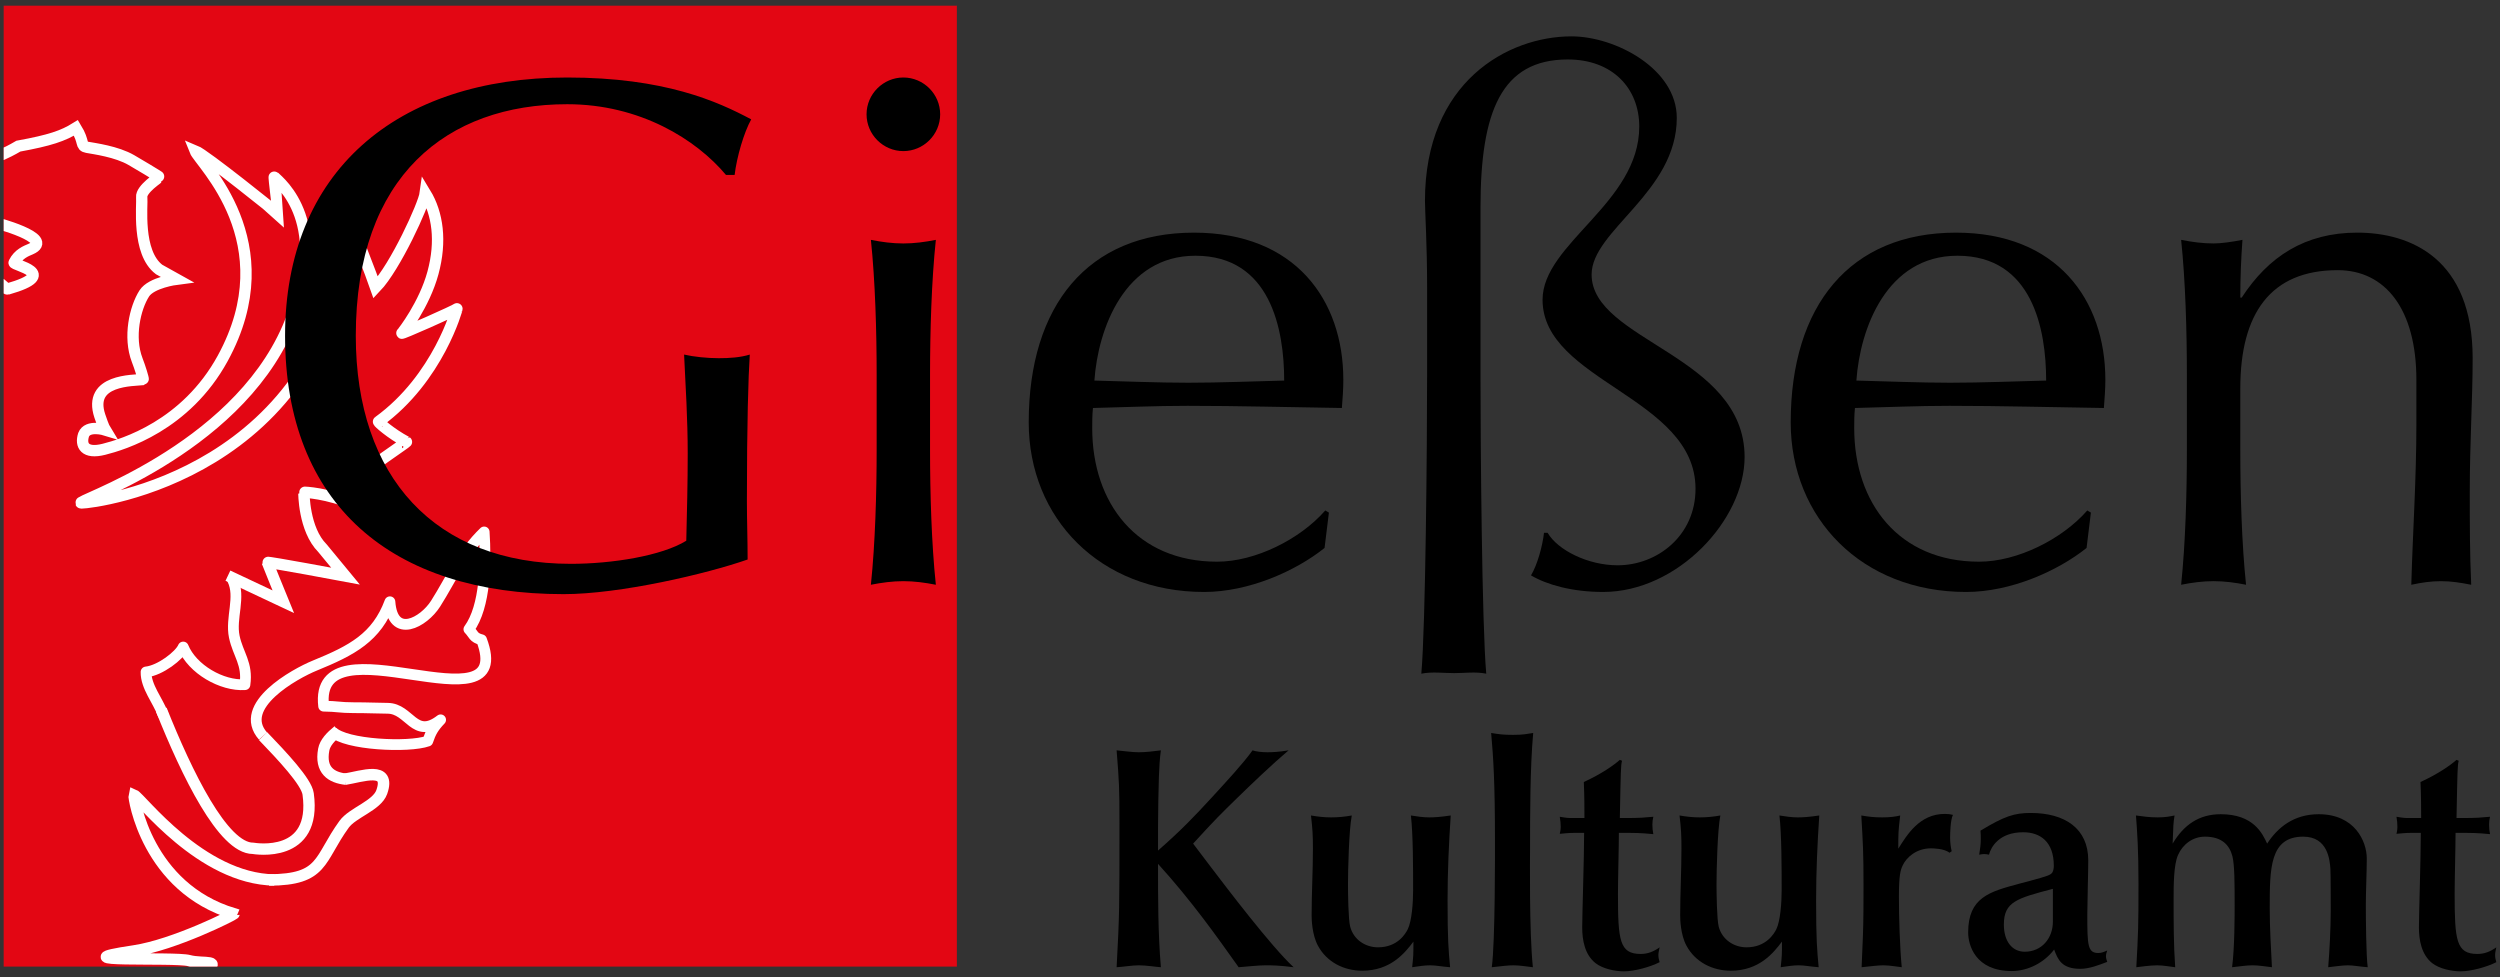
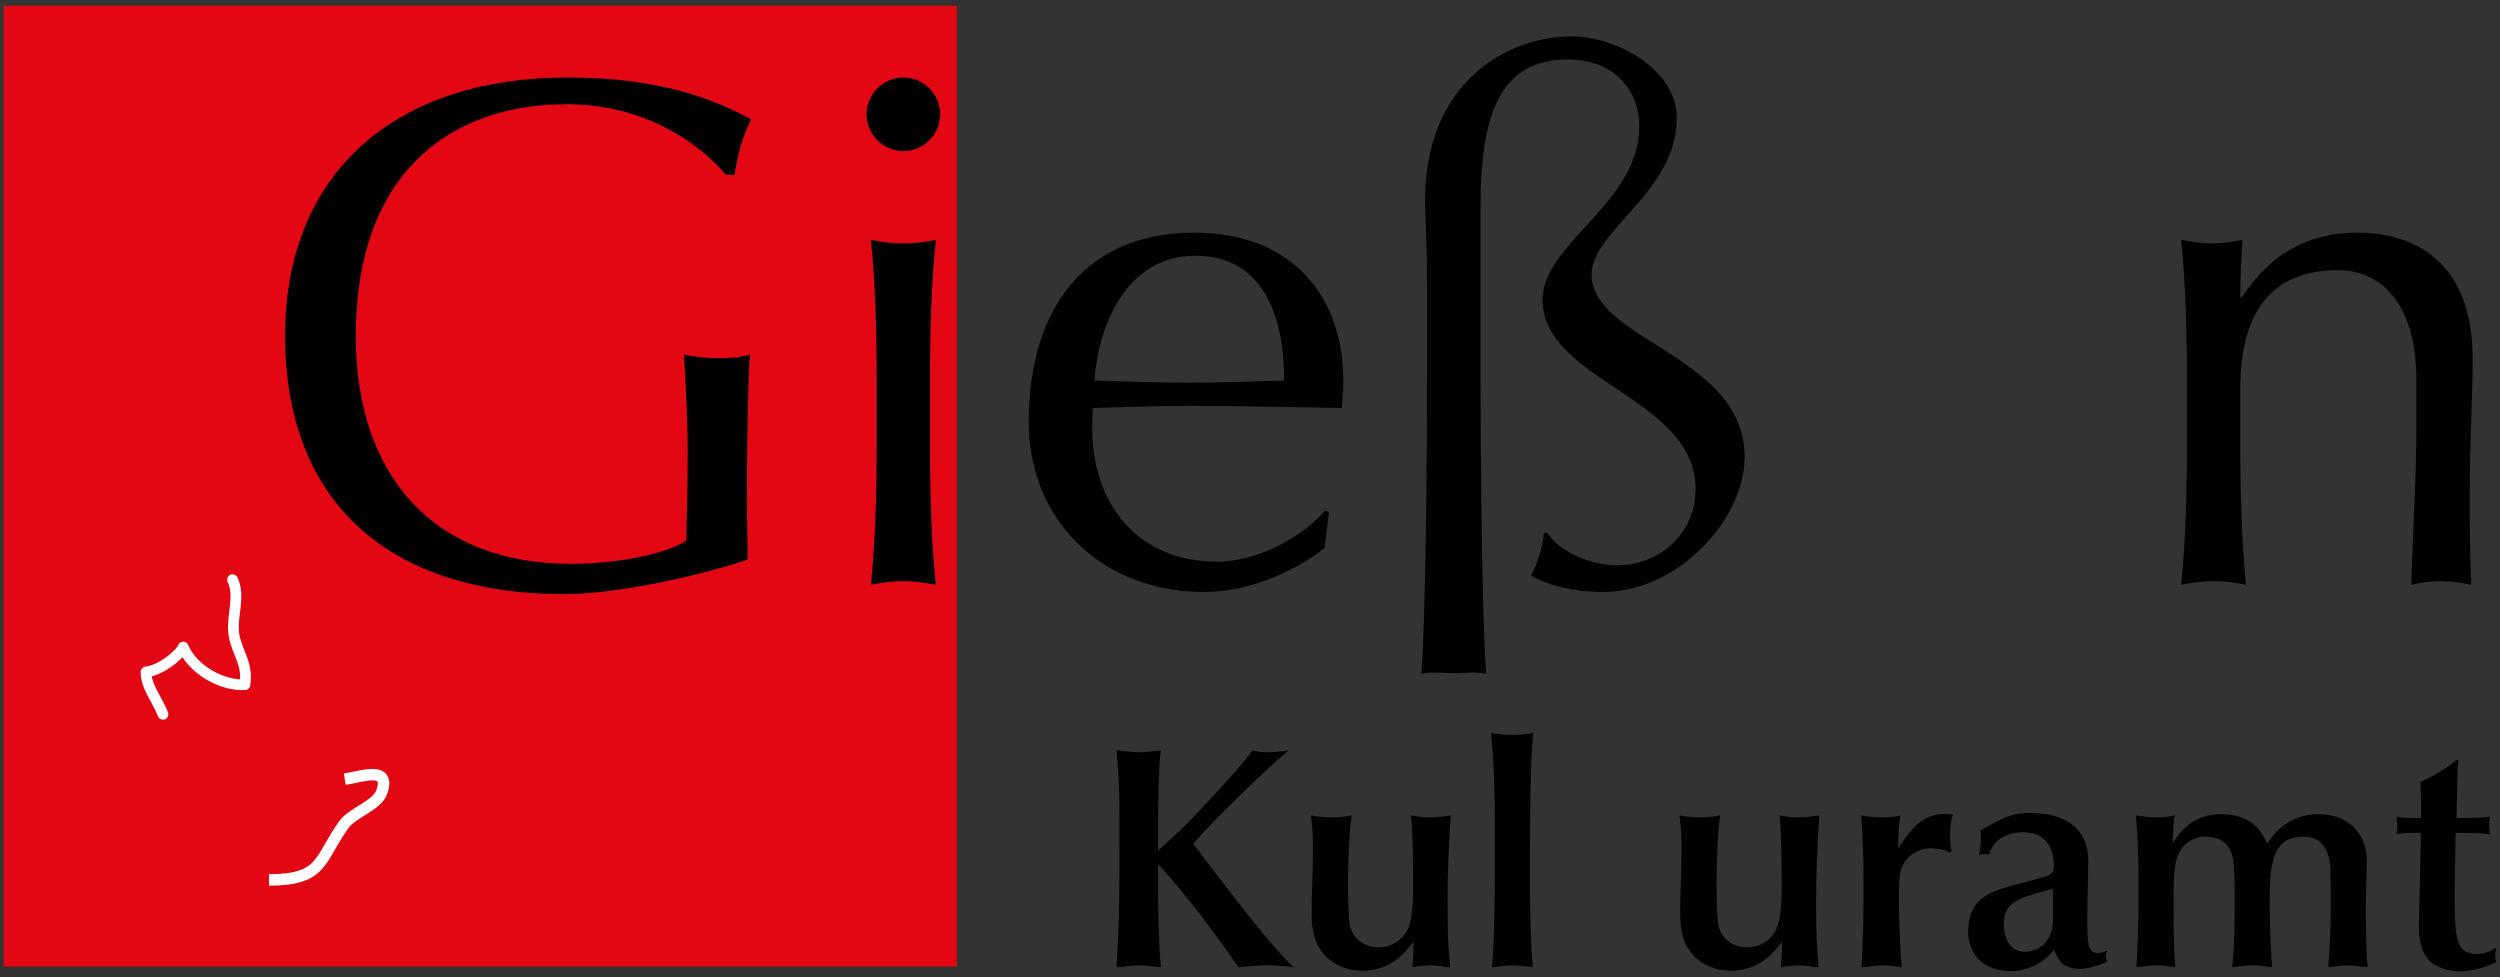
<svg xmlns="http://www.w3.org/2000/svg" xmlns:xlink="http://www.w3.org/1999/xlink" version="1.1" x="0px" y="0px" width="174px" height="68px" viewBox="7.818 -0.396 174 68" enable-background="new 7.818 -0.396 174 68" xml:space="preserve">
  <rect x="7.818" y="-0.396" width="174" height="68" fill="#333333" stroke="none" />
  <defs>
</defs>
  <rect x="8.074" fill="#E30613" width="66.341" height="66.879" />
  <g>
    <defs>
-       <rect id="SVGID_1_" x="8.074" width="66.341" height="66.879" />
-     </defs>
+       </defs>
    <clipPath id="SVGID_2_">
      <use xlink:href="#SVGID_1_" overflow="visible" />
    </clipPath>
-     <path clip-path="url(#SVGID_2_)" fill="none" stroke="#FFFFFF" stroke-width="0.79" stroke-miterlimit="3.864" d="M26.911,60.85   c-5.114-0.078-9.306-5.721-9.763-5.914c-0.047,0.17,0.893,6.459,6.961,8.27c0.004,0.061-4.15,2.16-6.963,2.58   c-5.657,0.844,2.839,0.398,3.83,0.676c0.992,0.275,2.58-0.16,0.81,0.932c-1.249,0.77-3.172,0.252-3.487,0.691   c-0.316,0.438,0.183,2.008,1.746,1.412c1.563-0.6-0.435,0.813-1.07,0.891c-0.637,0.08-2.733-0.459-2.937,0.236   c-0.202,0.697-0.591,0.775,1.032,2.621c0.99,2.082,0.631,2.613,0.631,3.152c-1.031-0.598-3.133-2.318-4.184-2.221   c-1.051,0.1-1.707,0.158-2.422,1.387c-0.532,0.912,0.438,1.668-0.73,2.48c-1.169,0.814-3.158,2.26-3.295,2.398   c-0.139,0.139-6.646-0.965-6.646-0.965s4.344-52.511,6.711-60.347c0.149-0.517,1.068,0.633,1.217,0.59   c3.783-1.076,0.322-1.66,0.451-1.84c0.301-0.61,0.845-0.808,1.145-0.937c1.768-0.761-2.568-1.874-2.568-1.874l-1.356-4.069   c0,0,1.291-0.172,3.075-1.224c2.195-0.4,3.113-0.714,4.006-1.273c0.631,1.031,0.281,1.261,0.773,1.353   c0.492,0.092,2.059,0.292,3.088,0.892c0.233,0.136,1.998,1.173,1.95,1.189c-0.03,0.01-1.293,0.848-1.233,1.386   c0.059,0.538-0.36,3.848,1.209,5.037l1.213,0.676c0,0-1.754,0.226-2.244,0.991c-0.646,1.008-1.109,3.04-0.493,4.643   c0.179,0.453,0.459,1.341,0.414,1.347c-0.667,0.085-3.869-0.027-3.015,2.541c0.259,0.776,0.38,0.971,0.38,0.971   s-1.233-0.38-1.509,0.336c-0.237,0.735,0.084,1.346,1.41,1.011c1.328-0.335,5.701-1.633,8.269-6.324   c4.438-8.11-1.587-13.595-1.925-14.458c0.719,0.291,5.755,4.36,5.793,4.398c0-0.099-0.327-2.625-0.276-2.575   c0.358,0.36,4.087,3.226,0.947,10.491C24.105,31.084,12.667,34.61,13.489,34.61c0.923,0,17.224-2.025,18.711-19.423   c0.019-0.217,1.543,3.769,1.767,4.425c1.365-1.43,3.342-5.742,3.453-6.566c0.867,1.425,1.129,3.344,0.532,5.55   c-0.597,2.205-2.097,4.134-2.161,4.189c-0.189,0.162,3.789-1.609,3.829-1.688c0.039-0.079-1.282,4.833-5.457,7.854   c-0.041,0.03,0.833,0.814,1.944,1.411c0.046,0.025-2.91,1.959-3.527,2.674s-0.306,1.352-0.145,1.668   c-1.799-0.775-3.471-0.859-3.467-0.834c0.002,0.006-0.021,2.573,1.299,3.895l1.598,1.937c0,0-5.457-1.024-5.438-0.952   c0.022,0.079,1.11,2.737,1.11,2.737l-3.856-1.815 M19.046,49.002c1.776,4.453,4.299,9.645,6.379,9.645   c0.14,0.02,4.463,0.746,3.84-3.789c-0.117-0.846-1.813-2.641-3.139-4.021 M31.351,50.457c-0.506,0.408-0.914,0.838-1.002,1.324   c-0.264,1.436,0.523,1.947,1.564,2.057" />
  </g>
  <path fill-rule="evenodd" clip-rule="evenodd" d="M68.13,7.56c0,1.406,1.154,2.561,2.562,2.561c1.406,0,2.562-1.155,2.562-2.561  c0-1.406-1.155-2.562-2.562-2.562C69.285,4.998,68.13,6.154,68.13,7.56 M68.833,30.912c0,3.013-0.101,6.528-0.401,9.391  c0.753-0.149,1.506-0.25,2.26-0.25c0.753,0,1.507,0.101,2.261,0.25c-0.303-2.862-0.404-6.378-0.404-9.391v-5.223  c0-3.013,0.102-6.528,0.404-9.391c-0.754,0.151-1.508,0.251-2.261,0.251c-0.754,0-1.507-0.1-2.26-0.251  c0.301,2.863,0.401,6.378,0.401,9.391V30.912z" />
  <path fill-rule="evenodd" clip-rule="evenodd" d="M91.019,17.403c5.223,0,6.178,5.123,6.178,8.688  c-2.109,0.05-4.471,0.151-6.68,0.151c-2.109,0-4.47-0.101-6.529-0.151C84.24,22.475,86.097,17.403,91.019,17.403 M79.417,29.004  c0,6.679,4.973,11.801,12.205,11.801c3.113,0,6.377-1.456,8.385-3.063l0.303-2.461l-0.252-0.149  c-1.758,2.008-4.871,3.565-7.533,3.565c-5.574,0-8.688-4.067-8.688-9.291c0-0.452,0-0.904,0.051-1.406  c2.209-0.051,4.369-0.151,6.578-0.151c3.566,0,7.133,0.1,10.746,0.151c0.053-0.653,0.102-1.306,0.102-1.959  c0-5.575-3.363-10.245-10.396-10.245C83.537,15.796,79.417,20.868,79.417,29.004" />
  <path d="M107.144,25.84c0,4.62-0.102,17.287-0.402,20.652c0.754-0.15,1.531-0.039,2.283-0.039c0.754,0,1.482-0.111,2.236,0.039  c-0.301-3.365-0.4-16.032-0.4-20.652V14.038c0-6.679,1.455-10.295,6.076-10.295c3.113,0,4.973,2.009,4.973,4.671  c0,5.323-6.73,8.135-6.73,12.052c0,5.675,10.646,6.78,10.646,13.158c0,3.264-2.662,5.324-5.424,5.324  c-2.059,0-4.168-1.055-4.871-2.262h-0.25c-0.102,0.904-0.453,2.211-0.906,2.965c1.105,0.651,2.863,1.153,5.023,1.153  c5.172,0,9.844-5.021,9.844-9.391c0-7.081-10.648-8.085-10.648-12.705c0-3.064,5.928-5.725,5.928-10.898  c0-3.415-4.27-5.675-7.332-5.675c-4.42,0-10.195,3.164-10.195,11.45c0,0.754,0.15,2.963,0.15,6.077V25.84z" />
-   <path fill-rule="evenodd" clip-rule="evenodd" d="M144.054,17.403c5.223,0,6.176,5.123,6.176,8.688  c-2.109,0.05-4.469,0.151-6.68,0.151c-2.107,0-4.471-0.101-6.527-0.151C137.273,22.475,139.13,17.403,144.054,17.403   M132.451,29.004c0,6.679,4.973,11.801,12.205,11.801c3.113,0,6.377-1.456,8.387-3.063l0.301-2.461l-0.25-0.149  c-1.76,2.008-4.871,3.565-7.533,3.565c-5.574,0-8.689-4.067-8.689-9.291c0-0.452,0-0.904,0.051-1.406  c2.209-0.051,4.369-0.151,6.578-0.151c3.566,0,7.133,0.1,10.748,0.151c0.049-0.653,0.102-1.306,0.102-1.959  c0-5.575-3.365-10.245-10.396-10.245C136.57,15.796,132.451,20.868,132.451,29.004" />
  <path d="M175.998,26.041v3.064c0,3.867-0.252,7.533-0.354,11.199c0.705-0.151,1.357-0.251,2.061-0.251s1.355,0.1,2.109,0.251  c-0.1-2.159-0.1-4.27-0.1-6.479c0-3.415,0.201-6.429,0.201-9.291c0-6.931-4.32-8.739-8.037-8.739c-3.615,0-6.176,1.658-8.035,4.52  h-0.1c0-1.356,0.051-2.661,0.15-4.018c-0.754,0.151-1.506,0.251-2.008,0.251c-0.754,0-1.508-0.1-2.26-0.251  c0.301,2.863,0.4,6.379,0.4,9.391v5.224c0,3.013-0.1,6.528-0.4,9.391c0.752-0.151,1.506-0.251,2.26-0.251  c0.752,0,1.506,0.1,2.258,0.251c-0.301-2.863-0.4-6.378-0.4-9.391v-4.269c0-5.223,2.107-8.236,6.779-8.236  C173.837,18.408,175.998,21.12,175.998,26.041" />
  <path fill="none" stroke="#FFFFFF" stroke-width="0.75" stroke-linecap="round" stroke-linejoin="round" d="M19.16,49.318  c-0.351-0.949-1.201-1.938-1.176-2.945c0.978-0.102,2.336-1.146,2.586-1.736c0.627,1.537,2.689,2.725,4.295,2.619  c0.211-1.459-0.479-2.102-0.74-3.334c-0.275-1.301,0.468-2.771-0.121-3.969" />
-   <path fill="none" stroke="#FFFFFF" stroke-width="0.75" stroke-linejoin="round" d="M26.126,50.836  c-1.858-2.107,2.242-4.352,3.589-4.902c2.604-1.064,4.315-1.959,5.241-4.447c0.195,2.646,2.356,1.43,3.18,0.131  c1.136-1.792,1.802-3.472,3.38-4.991c0.136,2.068,0.108,5.177-1.063,6.774c0.338,0.342,0.297,0.586,0.881,0.73  c2.496,6.623-11.733-1.73-10.99,4.621c0.96,0.012,1.121,0.107,2.084,0.107c1.045,0,1.559,0.035,2.361,0.041  c1.563,0.006,1.858,2.225,3.697,0.803c-0.481,0.5-0.691,0.865-0.894,1.48c-1.32,0.471-5.744,0.268-6.632-0.66" />
  <path fill="none" stroke="#FFFFFF" stroke-width="0.8" d="M31.813,53.838c1.181-0.186,3.226-0.957,2.576,0.891  c-0.335,0.951-2.028,1.426-2.622,2.246c-1.779,2.457-1.396,3.861-5.223,3.875" />
  <path d="M58.948,11.778c0.149-1.256,0.651-2.963,1.155-3.867c-2.361-1.256-6.027-2.913-12.807-2.913  c-11.902,0-19.637,6.579-19.637,17.979c0,11.752,7.434,17.979,19.387,17.979c3.916,0,9.942-1.407,12.806-2.411  c0-1.355-0.05-2.763-0.05-4.067c0-5.425,0.1-8.689,0.201-10.196c-0.654,0.202-1.408,0.252-2.16,0.252  c-0.805,0-1.758-0.1-2.412-0.252c0.102,2.11,0.252,4.52,0.252,6.881c0,2.059-0.051,4.068-0.1,6.076  c-1.709,1.055-5.174,1.607-8.035,1.607c-9.442,0-14.967-6.026-14.967-15.869c0-11.149,6.379-16.12,14.715-16.12  c5.072,0,8.99,2.46,11.049,4.921H58.948z" />
  <path d="M85.534,51.828c0.507,0.045,1.078,0.133,1.54,0.133c0.484,0,1.034-0.066,1.541-0.133c-0.154,1.078-0.154,2.686-0.177,3.479  c-0.022,1.1-0.022,2.354-0.022,3.496c1.629-1.43,2.51-2.354,3.764-3.717c0.967-1.057,2.156-2.334,2.816-3.258  c0.242,0.088,0.66,0.133,1.035,0.133c0.373,0,0.813-0.023,1.473-0.133c-1.121,0.947-2.662,2.42-3.586,3.324  c-1.102,1.076-1.453,1.408-3.059,3.168l1.166,1.539c1.121,1.475,4.291,5.656,5.83,7.064c-1.033-0.133-1.539-0.133-1.959-0.133  c-0.527,0-1.23,0.088-1.869,0.133c-1.563-2.199-3.277-4.621-5.611-7.195c0,2.42,0,4.861,0.199,7.195  c-0.374-0.023-1.013-0.133-1.541-0.133c-0.462,0-1.078,0.109-1.54,0.133c0.198-3.721,0.198-3.961,0.198-10.012  C85.732,54.402,85.71,54.029,85.534,51.828" />
  <path d="M99.197,58.672c0-0.924-0.023-1.342-0.135-2.311c0.508,0.088,0.947,0.133,1.408,0.133c0.486,0,0.947-0.045,1.432-0.133  c-0.197,1.012-0.264,3.807-0.264,4.797c0,0.615,0.021,2.441,0.154,2.949c0.242,0.9,1.055,1.43,1.936,1.43  c1.363,0,1.914-0.947,2.068-1.254c0.287-0.572,0.375-1.871,0.375-2.707c0-1.518,0-3.873-0.154-5.215  c0.396,0.066,0.857,0.133,1.275,0.133c0.352,0,0.748-0.023,1.496-0.133c-0.131,1.959-0.219,3.916-0.219,5.896  c0,2.773,0.064,3.455,0.176,4.666c-0.615-0.045-0.99-0.133-1.387-0.133c-0.418,0-0.77,0.066-1.254,0.133  c0.088-0.814,0.088-0.838,0.088-1.783c-0.594,0.791-1.584,2.025-3.564,2.025c-1.277,0-2.465-0.596-3.08-1.738  c-0.418-0.771-0.441-1.85-0.441-2.113C99.107,61.773,99.197,60.211,99.197,58.672" />
  <path d="M113.123,50.75c0.725,0,0.967-0.064,1.406-0.131c-0.219,2.375-0.219,5.83-0.219,8.096c0,0.441-0.066,5.721,0.197,8.209  c-0.439-0.045-0.879-0.133-1.342-0.133c-0.373,0-0.748,0.045-1.52,0.133c0.244-1.695,0.223-8.23,0.223-8.758  c0-4.094-0.111-5.83-0.266-7.547C112.154,50.707,112.417,50.75,113.123,50.75" />
-   <path d="M120.712,52.555c-0.088,0.309-0.088,0.682-0.154,3.982c0.99,0,1.123,0,1.518-0.021l0.814-0.066  c-0.043,0.197-0.066,0.33-0.066,0.551c0,0.242,0.023,0.439,0.066,0.66c-0.947-0.09-1.189-0.09-2.398-0.09  c0,0.947-0.064,3.303-0.064,4.225c0,3.258,0.107,4.203,1.582,4.203c0.484,0,0.881-0.154,1.32-0.461  c-0.021,0.109-0.088,0.352-0.088,0.527c0,0.221,0.045,0.352,0.088,0.506c-0.639,0.33-1.76,0.639-2.486,0.639  c-0.615,0-1.475-0.176-1.98-0.572c-0.748-0.594-0.924-1.605-0.924-2.486c0-0.969,0.133-4.818,0.133-6.58h-0.66  c-0.42,0-0.77,0.045-1.035,0.066c0.023-0.109,0.066-0.264,0.066-0.484c0-0.24-0.021-0.439-0.066-0.703  c0.154,0.021,0.463,0.088,0.75,0.088h0.967c0-0.615,0-1.496-0.043-2.508c1.254-0.572,2.111-1.189,2.508-1.541L120.712,52.555z" />
  <path d="M124.847,58.672c0-0.924-0.021-1.342-0.133-2.311c0.508,0.088,0.947,0.133,1.408,0.133c0.484,0,0.947-0.045,1.432-0.133  c-0.199,1.012-0.266,3.807-0.266,4.797c0,0.615,0.023,2.441,0.154,2.949c0.242,0.9,1.057,1.43,1.936,1.43  c1.365,0,1.914-0.947,2.07-1.254c0.285-0.572,0.373-1.871,0.373-2.707c0-1.518,0-3.873-0.154-5.215  c0.396,0.066,0.859,0.133,1.277,0.133c0.352,0,0.748-0.023,1.496-0.133c-0.133,1.959-0.221,3.916-0.221,5.896  c0,2.773,0.066,3.455,0.178,4.666c-0.617-0.045-0.992-0.133-1.387-0.133c-0.418,0-0.771,0.066-1.256,0.133  c0.088-0.814,0.088-0.838,0.088-1.783c-0.594,0.791-1.584,2.025-3.563,2.025c-1.277,0-2.465-0.596-3.082-1.738  c-0.418-0.771-0.439-1.85-0.439-2.113C124.759,61.773,124.847,60.211,124.847,58.672" />
  <path d="M137.476,64.766c0.043-0.967,0.043-2.662,0.043-3.52c0-2.398-0.043-2.949-0.154-4.885c0.506,0.088,0.881,0.133,1.453,0.133  c0.527,0,0.902-0.045,1.254-0.133c-0.133,1.121-0.133,1.232-0.133,2.311c0.596-0.947,1.475-2.42,3.234-2.42  c0.221,0,0.396,0.021,0.572,0.066c-0.176,0.328-0.199,1.275-0.199,1.584c0,0.352,0.045,0.682,0.111,0.945l-0.154,0.109  c-0.373-0.307-1.188-0.307-1.299-0.307c-0.99,0-1.693,0.615-1.959,1.188c-0.152,0.33-0.262,0.66-0.262,2.178  c0,1.408,0.064,3.543,0.197,4.908c-0.264-0.023-0.813-0.133-1.275-0.133c-0.375,0-0.859,0.066-1.518,0.133L137.476,64.766z" />
  <path d="M150.699,61.467c-2.51,0.66-3.412,0.902-3.412,2.486c0,1.166,0.572,1.891,1.453,1.891c1.188,0,1.959-0.945,1.959-2.09  V61.467z M149.091,60.916c1.297-0.352,1.475-0.418,1.586-0.617c0.064-0.131,0.086-0.285,0.086-0.438  c0-1.674-0.945-2.332-2.133-2.332c-1.674,0-2.244,1.031-2.377,1.561c-0.111-0.021-0.219-0.045-0.33-0.045s-0.242,0.023-0.352,0.045  c0.064-0.418,0.109-0.703,0.109-1.078c0-0.199,0-0.396-0.021-0.594c1.672-1.012,2.354-1.232,3.498-1.232  c2.377,0,4.004,1.078,4.004,3.301c0,0.813-0.066,3.035-0.066,3.762c0,2.156,0.023,2.684,0.771,2.684  c0.221,0,0.418-0.088,0.615-0.176c-0.045,0.133-0.088,0.264-0.088,0.398c0,0.131,0.043,0.262,0.088,0.395  c-0.572,0.221-1.254,0.484-1.869,0.484c-1.299,0-1.563-0.639-1.826-1.342c-0.684,0.902-1.807,1.496-2.949,1.496  c-2.553,0-3.035-1.826-3.035-2.686c0-2.441,1.496-2.838,3.541-3.389L149.091,60.916z" />
  <path d="M159.212,66.924c-0.418-0.045-0.814-0.133-1.256-0.133c-0.527,0-1.23,0.111-1.451,0.133  c0.133-2.377,0.152-2.816,0.152-5.811c0-2.398-0.088-3.586-0.176-4.752c0.506,0.066,0.904,0.133,1.52,0.133  c0.527,0,0.836-0.066,1.166-0.133c-0.088,0.551-0.088,0.682-0.133,1.959c0.771-1.299,1.826-2.047,3.346-2.047  c2.287,0,2.902,1.342,3.232,2.047c0.729-1.123,1.85-2.047,3.588-2.047c2.51,0,3.346,1.893,3.346,3.08  c0,0.902-0.066,2.332-0.066,3.234c0,0.924,0.021,3.543,0.131,4.336c-0.594-0.045-1.012-0.133-1.385-0.133  c-0.418,0-1.1,0.111-1.365,0.133c0.088-1.08,0.176-2.686,0.176-3.896c0-0.482,0-2.529-0.021-2.926  c-0.043-0.637-0.176-2.266-1.893-2.266c-2.332,0-2.332,2.199-2.332,5.016c0,1.365,0.088,2.729,0.154,4.072  c-0.439-0.045-0.881-0.133-1.342-0.133c-0.441,0-0.793,0.066-1.432,0.133c0.178-1.32,0.178-3.654,0.178-4.27  c0-1.518,0-2.838-0.156-3.455c-0.197-0.77-0.725-1.363-1.914-1.363c-0.836,0-1.541,0.527-1.869,1.275  c-0.309,0.684-0.309,2.156-0.309,3.082C159.101,63.777,159.101,65.383,159.212,66.924" />
  <path d="M178.945,52.555c-0.088,0.309-0.088,0.682-0.154,3.982c0.99,0,1.123,0,1.518-0.021l0.816-0.066  c-0.045,0.197-0.066,0.33-0.066,0.551c0,0.242,0.021,0.439,0.066,0.66c-0.947-0.09-1.189-0.09-2.4-0.09  c0,0.947-0.064,3.303-0.064,4.225c0,3.258,0.109,4.203,1.584,4.203c0.482,0,0.881-0.154,1.318-0.461  c-0.02,0.109-0.086,0.352-0.086,0.527c0,0.221,0.043,0.352,0.086,0.506c-0.637,0.33-1.76,0.639-2.484,0.639  c-0.617,0-1.475-0.176-1.982-0.572c-0.746-0.594-0.922-1.605-0.922-2.486c0-0.969,0.131-4.818,0.131-6.58h-0.66  c-0.418,0-0.77,0.045-1.033,0.066c0.021-0.109,0.064-0.264,0.064-0.484c0-0.24-0.02-0.439-0.064-0.703  c0.152,0.021,0.463,0.088,0.748,0.088h0.969c0-0.615,0-1.496-0.045-2.508c1.254-0.572,2.111-1.189,2.508-1.541L178.945,52.555z" />
</svg>